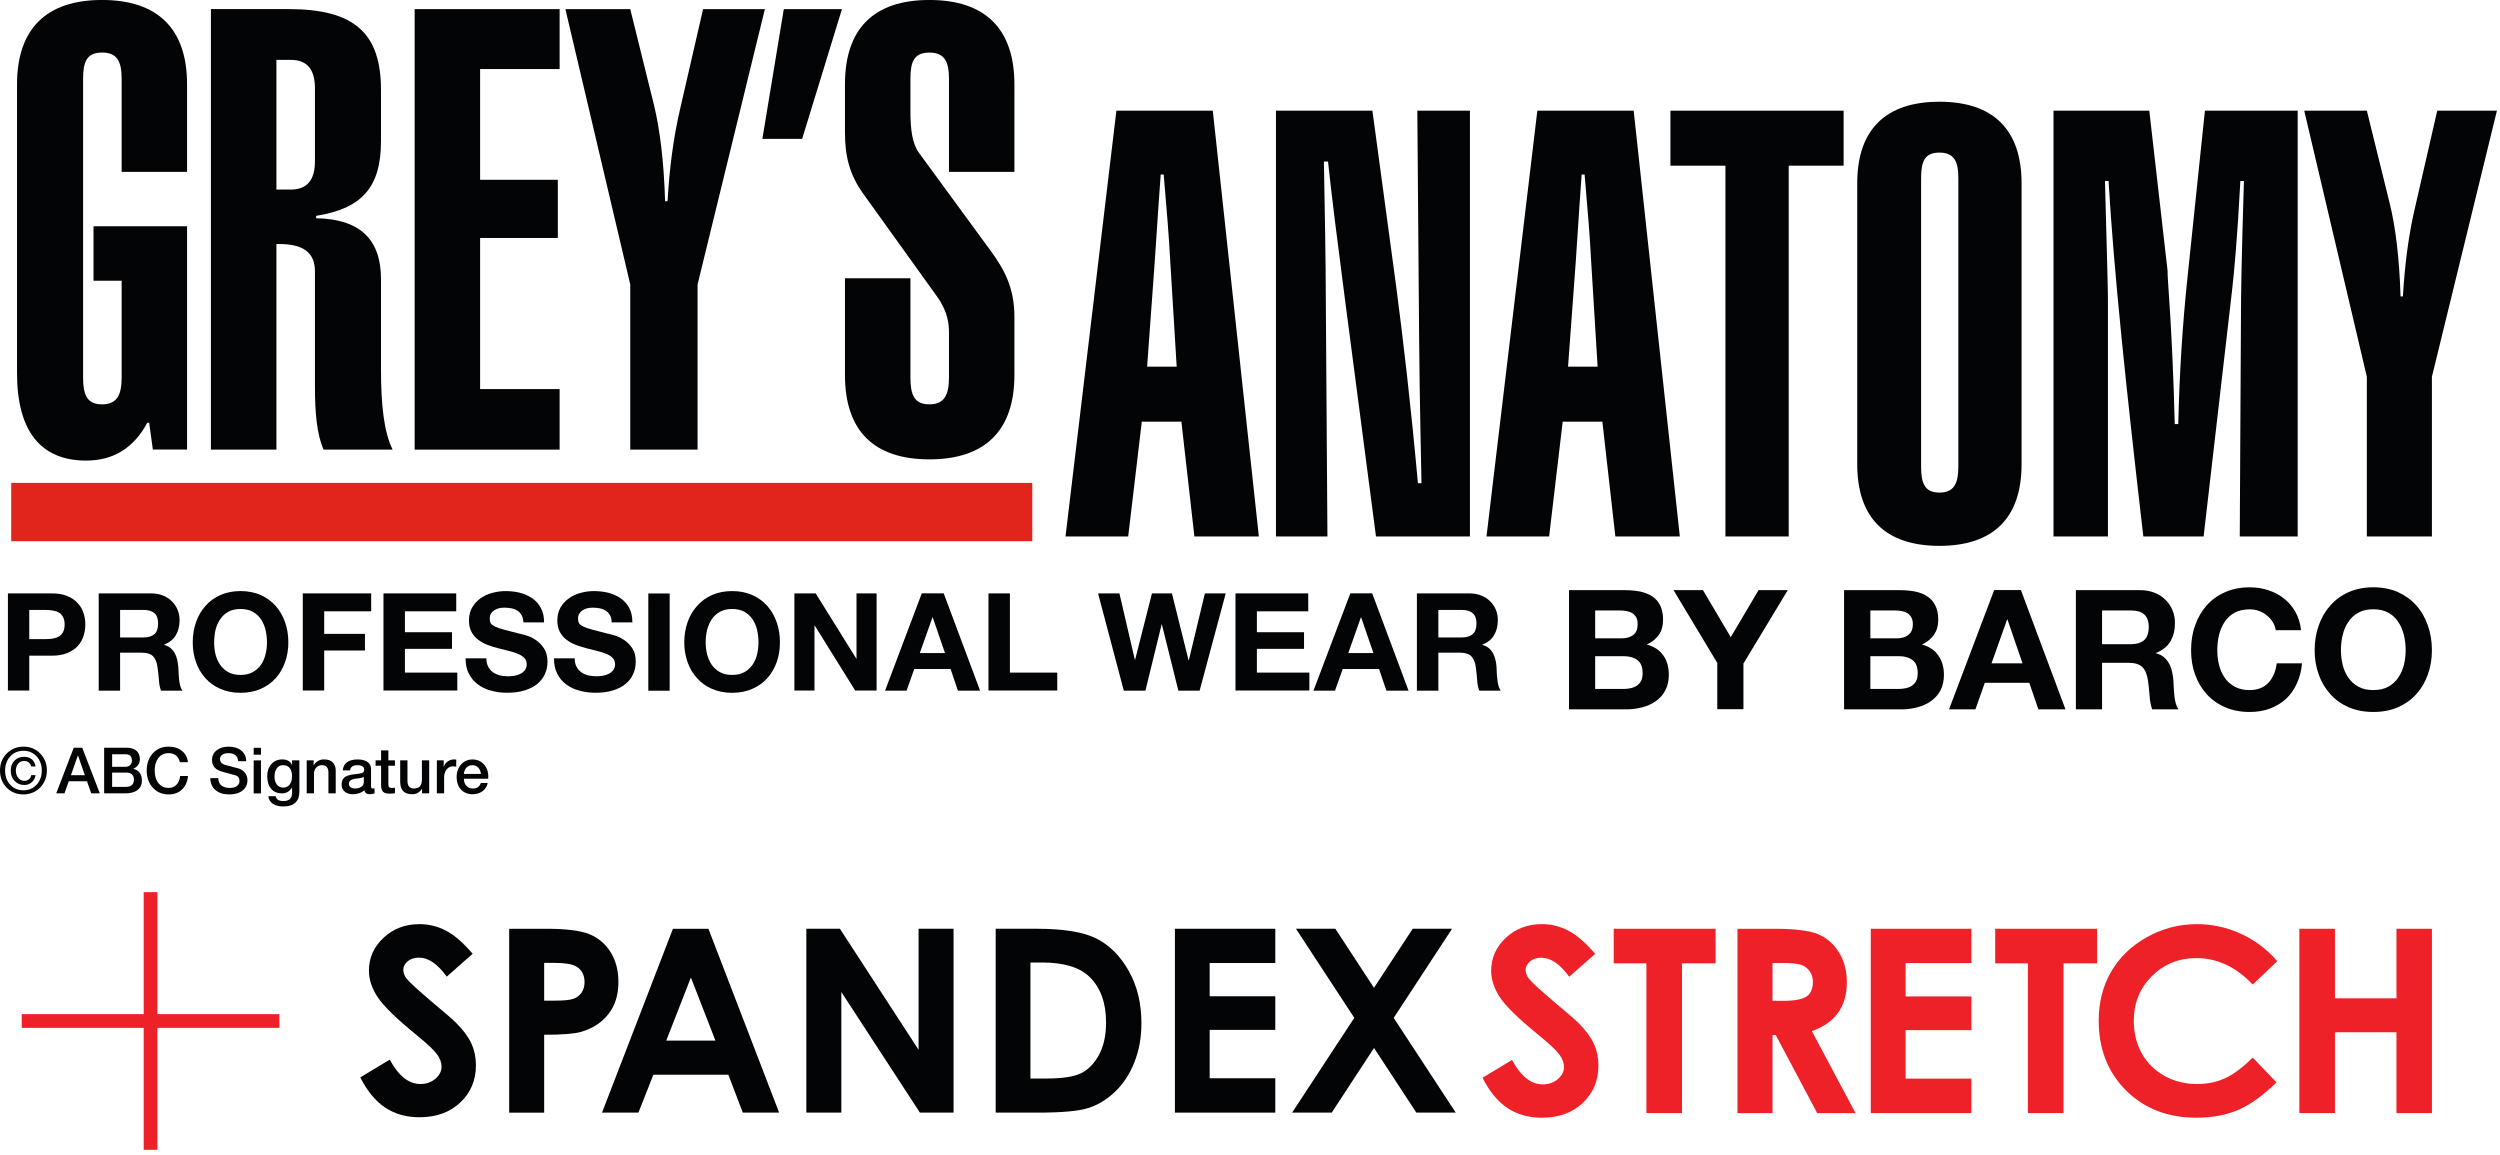
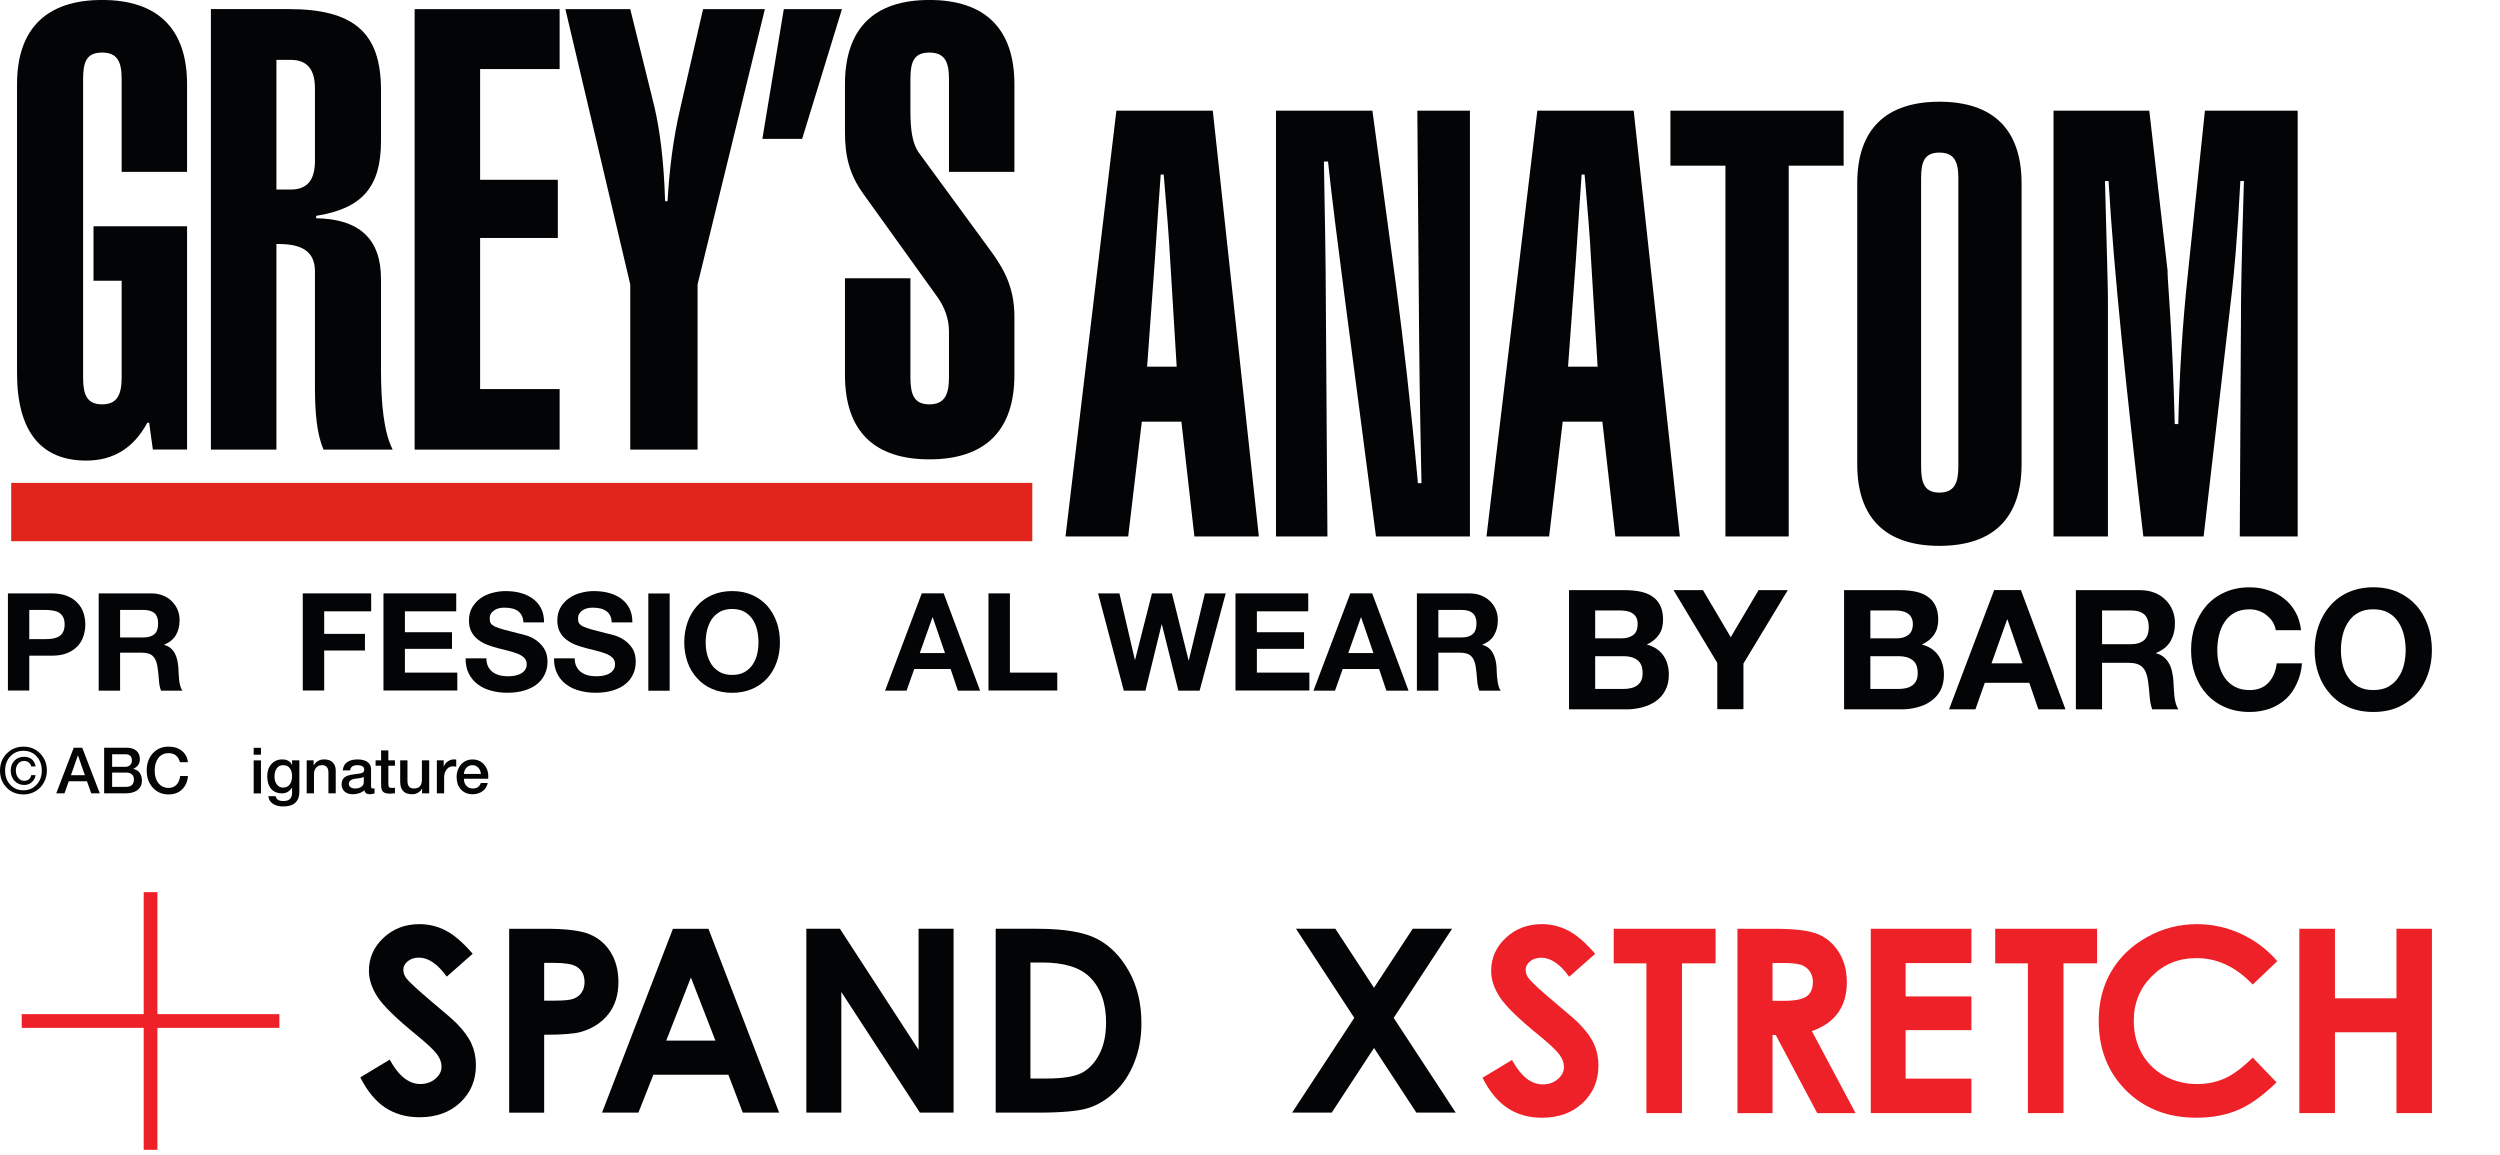
<svg xmlns="http://www.w3.org/2000/svg" style="fill-rule:evenodd;clip-rule:evenodd;stroke-linejoin:round;stroke-miterlimit:2;" xml:space="preserve" version="1.1" viewBox="0 0 394 182" height="100%" width="100%">
  <g transform="matrix(0.75,0,0,0.75,0,0)">
    <g transform="matrix(4.167,0,0,4.167,335.198,228.63)">
      <path style="fill:rgb(237,33,39);fill-rule:nonzero;" d="M0,-6.767L-1.31,-5.611C-1.77,-6.251 -2.239,-6.571 -2.715,-6.571C-2.948,-6.571 -3.138,-6.509 -3.285,-6.385C-3.433,-6.26 -3.507,-6.12 -3.507,-5.965C-3.507,-5.809 -3.454,-5.661 -3.348,-5.522C-3.205,-5.337 -2.773,-4.939 -2.051,-4.328C-1.376,-3.763 -0.967,-3.408 -0.823,-3.26C-0.464,-2.898 -0.21,-2.551 -0.061,-2.221C0.09,-1.89 0.164,-1.529 0.164,-1.137C0.164,-0.375 -0.1,0.255 -0.627,0.752C-1.154,1.249 -1.841,1.498 -2.689,1.498C-3.351,1.498 -3.927,1.336 -4.418,1.011C-4.91,0.687 -5.33,0.177 -5.681,-0.518L-4.194,-1.415C-3.746,-0.594 -3.232,-0.183 -2.649,-0.183C-2.345,-0.183 -2.09,-0.271 -1.884,-0.448C-1.677,-0.625 -1.573,-0.829 -1.573,-1.061C-1.573,-1.272 -1.651,-1.482 -1.808,-1.693C-1.964,-1.904 -2.307,-2.226 -2.839,-2.66C-3.852,-3.485 -4.506,-4.123 -4.802,-4.571C-5.097,-5.02 -5.245,-5.467 -5.245,-5.914C-5.245,-6.558 -4.999,-7.111 -4.507,-7.573C-4.016,-8.034 -3.41,-8.265 -2.689,-8.265C-2.225,-8.265 -1.783,-8.157 -1.363,-7.942C-0.944,-7.727 -0.489,-7.336 0,-6.767" />
    </g>
    <g transform="matrix(4.167,0,0,4.167,339.095,233.898)">
      <path style="fill:rgb(237,33,39);fill-rule:nonzero;" d="M0,-9.295L5.137,-9.295L5.137,-7.551L3.444,-7.551L3.444,0L1.649,0L1.649,-7.551L0,-7.551L0,-9.295Z" />
    </g>
    <g transform="matrix(4.167,0,0,4.167,372.468,218.761)">
      <path style="fill:rgb(237,33,39);fill-rule:nonzero;" d="M0,-2.029L0.554,-2.029C1.117,-2.029 1.504,-2.103 1.717,-2.251C1.929,-2.399 2.035,-2.644 2.035,-2.986C2.035,-3.19 1.982,-3.365 1.877,-3.516C1.772,-3.666 1.631,-3.773 1.455,-3.839C1.278,-3.905 0.955,-3.937 0.485,-3.937L0,-3.937L0,-2.029ZM-1.769,-5.662L0.105,-5.662C1.132,-5.662 1.863,-5.571 2.298,-5.387C2.734,-5.204 3.084,-4.9 3.349,-4.474C3.614,-4.049 3.747,-3.545 3.747,-2.964C3.747,-2.353 3.601,-1.843 3.308,-1.432C3.015,-1.021 2.574,-0.71 1.984,-0.5L4.186,3.633L2.252,3.633L0.162,-0.304L0,-0.304L0,3.633L-1.769,3.633L-1.769,-5.662Z" />
    </g>
    <g transform="matrix(4.167,0,0,4.167,393.114,233.898)">
      <path style="fill:rgb(237,33,39);fill-rule:nonzero;" d="M0,-9.295L5.074,-9.295L5.074,-7.564L1.757,-7.564L1.757,-5.883L5.074,-5.883L5.074,-4.183L1.757,-4.183L1.757,-1.738L5.074,-1.738L5.074,0L0,0L0,-9.295Z" />
    </g>
    <g transform="matrix(4.167,0,0,4.167,419.259,233.898)">
      <path style="fill:rgb(237,33,39);fill-rule:nonzero;" d="M0,-9.295L5.137,-9.295L5.137,-7.551L3.444,-7.551L3.444,0L1.649,0L1.649,-7.551L0,-7.551L0,-9.295Z" />
    </g>
    <g transform="matrix(4.167,0,0,4.167,478.528,227.091)">
      <path style="fill:rgb(237,33,39);fill-rule:nonzero;" d="M0,-6.028L-1.237,-4.848C-2.079,-5.738 -3.026,-6.183 -4.078,-6.183C-4.967,-6.183 -5.714,-5.88 -6.323,-5.272C-6.931,-4.665 -7.235,-3.916 -7.235,-3.027C-7.235,-2.406 -7.1,-1.857 -6.831,-1.375C-6.561,-0.895 -6.181,-0.518 -5.688,-0.243C-5.196,0.031 -4.648,0.168 -4.047,0.168C-3.533,0.168 -3.064,0.072 -2.639,-0.12C-2.214,-0.312 -1.747,-0.661 -1.237,-1.167L-0.038,0.084C-0.725,0.755 -1.373,1.22 -1.984,1.479C-2.595,1.738 -3.292,1.867 -4.076,1.867C-5.52,1.867 -6.703,1.409 -7.624,0.493C-8.544,-0.423 -9.004,-1.598 -9.004,-3.03C-9.004,-3.957 -8.795,-4.78 -8.376,-5.5C-7.956,-6.221 -7.356,-6.8 -6.575,-7.238C-5.793,-7.676 -4.952,-7.895 -4.05,-7.895C-3.284,-7.895 -2.545,-7.733 -1.836,-7.41C-1.126,-7.085 -0.514,-6.625 0,-6.028" />
    </g>
    <g transform="matrix(4.167,0,0,4.167,483.17,233.898)">
      <path style="fill:rgb(237,33,39);fill-rule:nonzero;" d="M0,-9.295L1.795,-9.295L1.795,-5.788L4.897,-5.788L4.897,-9.295L6.685,-9.295L6.685,0L4.897,0L4.897,-4.076L1.795,-4.076L1.795,0L0,0L0,-9.295Z" />
    </g>
    <g transform="matrix(4.167,0,0,4.167,99.325,228.548)">
      <path style="fill:rgb(3,4,5);fill-rule:nonzero;" d="M0,-6.751L-1.307,-5.597C-1.766,-6.236 -2.234,-6.556 -2.709,-6.556C-2.941,-6.556 -3.13,-6.494 -3.278,-6.37C-3.425,-6.246 -3.498,-6.106 -3.498,-5.95C-3.498,-5.795 -3.446,-5.648 -3.341,-5.509C-3.198,-5.324 -2.766,-4.927 -2.047,-4.318C-1.373,-3.755 -0.964,-3.4 -0.822,-3.253C-0.463,-2.891 -0.21,-2.546 -0.06,-2.216C0.089,-1.886 0.164,-1.525 0.164,-1.135C0.164,-0.374 -0.099,0.254 -0.625,0.75C-1.15,1.246 -1.836,1.494 -2.682,1.494C-3.343,1.494 -3.918,1.332 -4.408,1.009C-4.898,0.685 -5.318,0.176 -5.667,-0.517L-4.183,-1.412C-3.737,-0.593 -3.223,-0.183 -2.643,-0.183C-2.34,-0.183 -2.085,-0.271 -1.878,-0.448C-1.673,-0.624 -1.57,-0.828 -1.57,-1.059C-1.57,-1.269 -1.647,-1.479 -1.803,-1.689C-1.959,-1.899 -2.302,-2.221 -2.832,-2.654C-3.843,-3.477 -4.495,-4.113 -4.79,-4.561C-5.085,-5.008 -5.232,-5.455 -5.232,-5.9C-5.232,-6.543 -4.987,-7.095 -4.496,-7.555C-4.007,-8.015 -3.402,-8.245 -2.682,-8.245C-2.22,-8.245 -1.779,-8.138 -1.36,-7.923C-0.941,-7.709 -0.489,-7.318 0,-6.751" />
    </g>
    <g transform="matrix(4.167,0,0,4.167,114.348,218.701)">
      <path style="fill:rgb(3,4,5);fill-rule:nonzero;" d="M0,-2.024L0.561,-2.024C1.002,-2.024 1.309,-2.056 1.481,-2.119C1.654,-2.182 1.789,-2.287 1.888,-2.432C1.987,-2.578 2.036,-2.753 2.036,-2.96C2.036,-3.318 1.897,-3.58 1.62,-3.744C1.418,-3.867 1.044,-3.928 0.498,-3.928L0,-3.928L0,-2.024ZM-1.765,-5.648L0.107,-5.648C1.12,-5.648 1.85,-5.555 2.298,-5.368C2.745,-5.181 3.098,-4.878 3.357,-4.46C3.615,-4.042 3.744,-3.541 3.744,-2.957C3.744,-2.31 3.575,-1.772 3.237,-1.343C2.899,-0.915 2.439,-0.616 1.86,-0.448C1.519,-0.351 0.899,-0.303 0,-0.303L0,3.624L-1.765,3.624L-1.765,-5.648Z" />
    </g>
    <g transform="matrix(4.167,0,0,4.167,145.182,223.559)">
      <path style="fill:rgb(3,4,5);fill-rule:nonzero;" d="M0,-4.356L-1.244,-1.173L1.237,-1.173L0,-4.356ZM-0.906,-6.814L0.884,-6.814L4.45,2.458L2.616,2.458L1.89,0.548L-1.893,0.548L-2.647,2.458L-4.482,2.458L-0.906,-6.814Z" />
    </g>
    <g transform="matrix(4.167,0,0,4.167,169.437,233.8)">
      <path style="fill:rgb(3,4,5);fill-rule:nonzero;" d="M0,-9.272L1.694,-9.272L5.66,-3.17L5.66,-9.272L7.425,-9.272L7.425,0L5.728,0L1.765,-6.082L1.765,0L0,0L0,-9.272Z" />
    </g>
    <g transform="matrix(4.167,0,0,4.167,216.529,226.708)">
      <path style="fill:rgb(3,4,5);fill-rule:nonzero;" d="M0,-5.868L0,-0.018L0.819,-0.018C1.626,-0.018 2.211,-0.111 2.575,-0.296C2.938,-0.481 3.236,-0.793 3.467,-1.23C3.698,-1.668 3.814,-2.206 3.814,-2.846C3.814,-3.83 3.538,-4.594 2.988,-5.136C2.492,-5.624 1.696,-5.868 0.599,-5.868L0,-5.868ZM-1.752,-7.57L0.338,-7.57C1.686,-7.57 2.687,-7.403 3.343,-7.069C3.997,-6.735 4.537,-6.192 4.961,-5.439C5.385,-4.687 5.597,-3.809 5.597,-2.805C5.597,-2.09 5.479,-1.434 5.241,-0.835C5.004,-0.236 4.677,0.261 4.259,0.656C3.841,1.051 3.389,1.324 2.902,1.475C2.415,1.627 1.571,1.702 0.37,1.702L-1.752,1.702L-1.752,-7.57Z" />
    </g>
    <g transform="matrix(4.167,0,0,4.167,246.89,233.8)">
-       <path style="fill:rgb(3,4,5);fill-rule:nonzero;" d="M0,-9.272L5.062,-9.272L5.062,-7.545L1.752,-7.545L1.752,-5.868L5.062,-5.868L5.062,-4.173L1.752,-4.173L1.752,-1.733L5.062,-1.733L5.062,0L0,0L0,-9.272Z" />
-     </g>
+       </g>
    <g transform="matrix(4.167,0,0,4.167,272.327,233.8)">
      <path style="fill:rgb(3,4,5);fill-rule:nonzero;" d="M0,-9.272L1.986,-9.272L3.934,-6.295L5.887,-9.272L7.871,-9.272L4.928,-4.777L8.056,0L6.07,0L3.936,-3.26L1.803,0L-0.195,0L2.941,-4.78L0,-9.272Z" />
    </g>
    <g transform="matrix(-4.167,0,0,4.167,180.623,68.763)">
      <rect style="fill:rgb(237,33,39);" height="12.993" width="0.692" y="28.488" x="35.408" />
    </g>
    <g transform="matrix(-4.167,0,0,4.167,180.623,68.767)">
      <rect style="fill:rgb(237,33,39);" height="0.692" width="12.992" y="34.638" x="29.258" />
    </g>
    <g transform="matrix(4.167,0,0,4.167,5.075,164.804)">
      <path style="fill:rgb(3,4,5);fill-rule:nonzero;" d="M0,-1.386C0.159,-1.386 0.29,-1.342 0.392,-1.254C0.494,-1.166 0.554,-1.048 0.574,-0.899L0.355,-0.899C0.335,-0.985 0.294,-1.053 0.23,-1.102C0.167,-1.152 0.09,-1.176 0,-1.176C-0.127,-1.176 -0.228,-1.13 -0.304,-1.038C-0.381,-0.946 -0.419,-0.831 -0.419,-0.693C-0.419,-0.549 -0.379,-0.427 -0.3,-0.326C-0.22,-0.225 -0.118,-0.174 0.007,-0.174C0.097,-0.174 0.174,-0.2 0.238,-0.25C0.303,-0.301 0.342,-0.371 0.355,-0.461L0.577,-0.461C0.553,-0.315 0.489,-0.196 0.384,-0.103C0.278,-0.011 0.153,0.035 0.007,0.035C-0.191,0.035 -0.354,-0.033 -0.483,-0.169C-0.612,-0.306 -0.677,-0.481 -0.677,-0.693C-0.677,-0.897 -0.614,-1.064 -0.488,-1.193C-0.363,-1.322 -0.2,-1.386 0,-1.386M-0.96,-0.693C-0.96,-0.403 -0.874,-0.165 -0.702,0.022C-0.531,0.209 -0.307,0.303 -0.032,0.303C0.232,0.303 0.452,0.209 0.627,0.021C0.802,-0.167 0.889,-0.405 0.889,-0.693C0.889,-0.979 0.803,-1.216 0.63,-1.405C0.457,-1.594 0.235,-1.689 -0.035,-1.689C-0.306,-1.689 -0.528,-1.594 -0.701,-1.405C-0.874,-1.216 -0.96,-0.979 -0.96,-0.693M-0.032,-1.898C0.305,-1.898 0.586,-1.782 0.811,-1.55C1.035,-1.318 1.147,-1.033 1.147,-0.693C1.147,-0.474 1.096,-0.272 0.994,-0.086C0.892,0.1 0.75,0.246 0.569,0.352C0.387,0.459 0.187,0.512 -0.032,0.512C-0.376,0.512 -0.659,0.398 -0.883,0.169C-1.106,-0.06 -1.218,-0.347 -1.218,-0.693C-1.218,-1.037 -1.104,-1.324 -0.876,-1.554C-0.649,-1.783 -0.367,-1.898 -0.032,-1.898" />
    </g>
    <g transform="matrix(4.167,0,0,4.167,16.354,165.062)">
      <path style="fill:rgb(3,4,5);fill-rule:nonzero;" d="M0,-1.509L-0.348,-0.52L0.355,-0.52L0.01,-1.509L0,-1.509ZM0.222,-1.905L1.109,0.396L0.677,0.396L0.461,-0.214L-0.457,-0.214L-0.673,0.396L-1.089,0.396L-0.206,-1.905L0.222,-1.905Z" />
    </g>
    <g transform="matrix(4.167,0,0,4.167,26.572,158.494)">
      <path style="fill:rgb(3,4,5);fill-rule:nonzero;" d="M0,1.643C0.116,1.643 0.208,1.611 0.276,1.548C0.343,1.485 0.377,1.395 0.377,1.279C0.377,1.161 0.342,1.072 0.272,1.013C0.203,0.954 0.112,0.924 0,0.924L-0.722,0.924L-0.722,1.643L0,1.643ZM-0.058,0.634C0.034,0.634 0.113,0.607 0.177,0.552C0.242,0.497 0.274,0.417 0.274,0.312C0.274,0.104 0.165,0 -0.052,0L-0.722,0L-0.722,0.634L-0.058,0.634ZM0.006,-0.329C0.219,-0.329 0.384,-0.279 0.501,-0.178C0.618,-0.077 0.677,0.063 0.677,0.241C0.677,0.469 0.567,0.632 0.348,0.731L0.348,0.738C0.488,0.768 0.595,0.835 0.669,0.939C0.743,1.043 0.78,1.174 0.78,1.33C0.78,1.53 0.707,1.687 0.562,1.801C0.417,1.915 0.213,1.972 -0.052,1.972L-1.125,1.972L-1.125,-0.329L0.006,-0.329Z" />
    </g>
    <g transform="matrix(4.167,0,0,4.167,35.42,166.936)">
      <path style="fill:rgb(3,4,5);fill-rule:nonzero;" d="M0,-2.41C0.273,-2.41 0.498,-2.338 0.675,-2.194C0.852,-2.05 0.953,-1.86 0.976,-1.624L0.574,-1.624C0.494,-1.929 0.303,-2.081 0,-2.081C-0.217,-2.081 -0.388,-2.001 -0.512,-1.84C-0.637,-1.679 -0.699,-1.467 -0.699,-1.205C-0.699,-0.936 -0.635,-0.723 -0.506,-0.565C-0.377,-0.407 -0.208,-0.328 0,-0.328C0.165,-0.328 0.299,-0.382 0.401,-0.489C0.503,-0.597 0.565,-0.744 0.586,-0.931L0.98,-0.931C0.958,-0.654 0.86,-0.429 0.686,-0.257C0.512,-0.085 0.284,0 0,0C-0.32,0 -0.584,-0.112 -0.791,-0.336C-0.998,-0.561 -1.102,-0.85 -1.102,-1.205C-1.102,-1.557 -1,-1.846 -0.796,-2.072C-0.592,-2.297 -0.327,-2.41 0,-2.41" />
    </g>
    <g transform="matrix(4.167,0,0,4.167,48.055,166.936)">
-       <path style="fill:rgb(3,4,5);fill-rule:nonzero;" d="M0,-2.41C0.262,-2.41 0.475,-2.343 0.638,-2.209C0.801,-2.074 0.883,-1.897 0.883,-1.675L0.48,-1.675L0.48,-1.679C0.454,-1.947 0.289,-2.081 -0.016,-2.081C-0.139,-2.081 -0.24,-2.056 -0.319,-2.004C-0.399,-1.952 -0.438,-1.878 -0.438,-1.782C-0.438,-1.631 -0.341,-1.53 -0.145,-1.479L0.47,-1.318C0.61,-1.281 0.724,-1.209 0.814,-1.1C0.903,-0.992 0.947,-0.865 0.947,-0.721C0.947,-0.504 0.865,-0.33 0.701,-0.198C0.537,-0.066 0.314,0 0.032,0C-0.258,0 -0.489,-0.072 -0.662,-0.216C-0.835,-0.359 -0.924,-0.561 -0.928,-0.821L-0.525,-0.821C-0.523,-0.656 -0.469,-0.532 -0.364,-0.451C-0.259,-0.369 -0.118,-0.328 0.058,-0.328C0.213,-0.328 0.332,-0.361 0.417,-0.425C0.502,-0.489 0.545,-0.573 0.545,-0.676C0.545,-0.825 0.481,-0.919 0.354,-0.96C0.269,-0.988 0.049,-1.048 -0.303,-1.14C-0.662,-1.228 -0.841,-1.426 -0.841,-1.733C-0.841,-1.939 -0.763,-2.104 -0.606,-2.226C-0.449,-2.349 -0.247,-2.41 0,-2.41" />
-     </g>
+       </g>
    <g transform="matrix(4.167,0,0,4.167,-117.327,-36.47)">
      <path style="fill:rgb(3,4,5);fill-rule:nonzero;" d="M41.316,48.763L40.949,48.763L40.949,47.097L41.316,47.097L41.316,48.763ZM41.316,46.81L40.949,46.81L40.949,46.462L41.316,46.462L41.316,46.81Z" />
    </g>
    <g transform="matrix(4.167,0,0,4.167,57.682,165.839)">
      <path style="fill:rgb(3,4,5);fill-rule:nonzero;" d="M0,-0.632C0,-0.471 0.04,-0.339 0.119,-0.236C0.199,-0.133 0.305,-0.081 0.438,-0.081C0.578,-0.081 0.687,-0.134 0.767,-0.239C0.846,-0.344 0.886,-0.485 0.886,-0.661C0.886,-0.829 0.847,-0.962 0.769,-1.062C0.69,-1.162 0.58,-1.212 0.438,-1.212C0.299,-1.212 0.191,-1.159 0.114,-1.053C0.038,-0.946 0,-0.806 0,-0.632M0.387,-1.502C0.629,-1.502 0.794,-1.411 0.88,-1.228L0.886,-1.228L0.886,-1.457L1.254,-1.457L1.254,0.138C1.254,0.372 1.186,0.553 1.052,0.679C0.918,0.806 0.713,0.87 0.438,0.87C0.219,0.87 0.043,0.823 -0.09,0.729C-0.224,0.636 -0.297,0.51 -0.309,0.351L0.058,0.351C0.075,0.432 0.114,0.494 0.174,0.534C0.234,0.575 0.329,0.596 0.458,0.596C0.743,0.596 0.886,0.457 0.886,0.18L0.886,-0.084L0.88,-0.084C0.764,0.111 0.597,0.209 0.38,0.209C0.144,0.209 -0.04,0.132 -0.171,-0.021C-0.302,-0.175 -0.367,-0.389 -0.367,-0.664C-0.367,-0.907 -0.298,-1.107 -0.158,-1.265C-0.018,-1.423 0.163,-1.502 0.387,-1.502" />
    </g>
    <g transform="matrix(4.167,0,0,4.167,68.101,166.709)">
      <path style="fill:rgb(3,4,5);fill-rule:nonzero;" d="M0,-1.711C0.193,-1.711 0.339,-1.661 0.438,-1.56C0.537,-1.459 0.587,-1.324 0.587,-1.157L0.587,0L0.219,0L0.219,-1.041C0.219,-1.294 0.111,-1.421 -0.106,-1.421C-0.227,-1.421 -0.324,-1.379 -0.398,-1.295C-0.472,-1.212 -0.509,-1.111 -0.509,-0.992L-0.509,0L-0.877,0L-0.877,-1.666L-0.528,-1.666L-0.528,-1.421L-0.522,-1.415C-0.4,-1.612 -0.226,-1.711 0,-1.711" />
    </g>
    <g transform="matrix(4.167,0,0,4.167,73.311,161.744)">
      <path style="fill:rgb(3,4,5);fill-rule:nonzero;" d="M0,0.718C0,0.789 0.029,0.845 0.087,0.886C0.145,0.926 0.221,0.947 0.316,0.947C0.443,0.947 0.547,0.918 0.628,0.86C0.71,0.802 0.751,0.729 0.751,0.641L0.751,0.357C0.693,0.396 0.61,0.421 0.503,0.431L0.345,0.451C0.115,0.476 0,0.566 0,0.718M0.451,-0.519C0.657,-0.517 0.82,-0.474 0.938,-0.389C1.056,-0.304 1.116,-0.19 1.118,-0.046L1.118,0.831C1.118,0.874 1.125,0.904 1.138,0.921C1.15,0.938 1.177,0.947 1.218,0.947C1.252,0.947 1.278,0.945 1.295,0.94L1.295,1.195C1.192,1.223 1.115,1.237 1.063,1.237C0.9,1.237 0.806,1.169 0.78,1.034C0.717,1.096 0.633,1.146 0.527,1.182C0.421,1.219 0.313,1.237 0.203,1.237C0.029,1.237 -0.11,1.192 -0.213,1.102C-0.316,1.011 -0.367,0.894 -0.367,0.75C-0.367,0.598 -0.323,0.48 -0.235,0.397C-0.147,0.315 0.018,0.259 0.261,0.231L0.412,0.212C0.526,0.199 0.605,0.185 0.649,0.17C0.693,0.155 0.725,0.133 0.744,0.104C0.764,0.075 0.773,0.039 0.773,-0.004C0.773,-0.152 0.658,-0.227 0.429,-0.229C0.203,-0.227 0.081,-0.139 0.061,0.035L-0.306,0.035C-0.293,-0.148 -0.222,-0.286 -0.093,-0.379C0.035,-0.473 0.217,-0.519 0.451,-0.519" />
    </g>
    <g transform="matrix(4.167,0,0,4.167,81.608,166.778)">
      <path style="fill:rgb(3,4,5);fill-rule:nonzero;" d="M0,-2.182L0,-1.683L0.332,-1.683L0.332,-1.409L0,-1.409L0,-0.5C0,-0.412 0.012,-0.355 0.037,-0.329C0.062,-0.303 0.111,-0.29 0.184,-0.29C0.27,-0.29 0.319,-0.295 0.332,-0.303L0.332,-0.02C0.222,-0.007 0.143,0 0.093,0C-0.083,0 -0.204,-0.033 -0.269,-0.097C-0.335,-0.162 -0.367,-0.279 -0.367,-0.448L-0.367,-1.409L-0.644,-1.409L-0.644,-1.683L-0.367,-1.683L-0.367,-2.182L0,-2.182Z" />
    </g>
    <g transform="matrix(4.167,0,0,4.167,85.623,166.897)">
      <path style="fill:rgb(3,4,5);fill-rule:nonzero;" d="M0,-1.711L0,-0.677C0,-0.419 0.106,-0.29 0.319,-0.29C0.592,-0.29 0.728,-0.437 0.728,-0.731L0.728,-1.711L1.096,-1.711L1.096,-0.045L0.735,-0.045L0.735,-0.277L0.728,-0.277C0.679,-0.191 0.611,-0.123 0.525,-0.074C0.439,-0.025 0.348,0 0.251,0C0.037,0 -0.12,-0.053 -0.219,-0.159C-0.318,-0.266 -0.367,-0.425 -0.367,-0.638L-0.367,-1.711L0,-1.711Z" />
    </g>
    <g transform="matrix(4.167,0,0,4.167,95.29,166.709)">
      <path style="fill:rgb(3,4,5);fill-rule:nonzero;" d="M0,-1.711C0.075,-1.711 0.121,-1.708 0.139,-1.701L0.139,-1.347C0.078,-1.358 0.026,-1.363 -0.019,-1.363C-0.159,-1.361 -0.269,-1.307 -0.35,-1.2C-0.43,-1.094 -0.471,-0.962 -0.471,-0.806L-0.471,0L-0.838,0L-0.838,-1.666L-0.493,-1.666L-0.493,-1.344L-0.487,-1.344C-0.459,-1.449 -0.395,-1.536 -0.295,-1.605C-0.195,-1.673 -0.097,-1.709 0,-1.711" />
    </g>
    <g transform="matrix(4.167,0,0,4.167,101.051,163.853)">
      <path style="fill:rgb(3,4,5);fill-rule:nonzero;" d="M0,-0.294C-0.011,-0.423 -0.055,-0.528 -0.132,-0.61C-0.21,-0.691 -0.306,-0.733 -0.422,-0.736C-0.545,-0.736 -0.645,-0.695 -0.724,-0.615C-0.802,-0.534 -0.846,-0.427 -0.857,-0.294L0,-0.294ZM-0.419,-1.025C-0.26,-1.023 -0.123,-0.985 -0.006,-0.911C0.11,-0.837 0.201,-0.737 0.269,-0.611C0.337,-0.486 0.372,-0.341 0.374,-0.178C0.374,-0.146 0.372,-0.104 0.367,-0.052L-0.857,-0.052C-0.857,0.094 -0.816,0.212 -0.733,0.304C-0.651,0.395 -0.543,0.441 -0.409,0.441C-0.3,0.441 -0.212,0.417 -0.147,0.368C-0.081,0.32 -0.033,0.252 -0.003,0.164L0.345,0.164C0.308,0.338 0.221,0.475 0.084,0.576C-0.054,0.677 -0.218,0.729 -0.409,0.731C-0.656,0.731 -0.853,0.652 -1.001,0.496C-1.148,0.339 -1.222,0.126 -1.225,-0.143C-1.225,-0.319 -1.186,-0.476 -1.11,-0.613C-1.034,-0.751 -0.937,-0.853 -0.82,-0.921C-0.703,-0.988 -0.569,-1.023 -0.419,-1.025" />
    </g>
    <g transform="matrix(4.167,0,0,4.167,10.877,145.11)">
      <path style="fill:rgb(3,4,5);fill-rule:nonzero;" d="M0,-4.9C0.305,-4.9 0.568,-4.857 0.781,-4.766C0.998,-4.681 1.172,-4.559 1.304,-4.409C1.445,-4.267 1.54,-4.1 1.6,-3.914C1.663,-3.727 1.692,-3.533 1.692,-3.332C1.692,-3.132 1.663,-2.942 1.6,-2.75C1.54,-2.56 1.445,-2.393 1.307,-2.243C1.172,-2.101 0.998,-1.982 0.781,-1.891C0.568,-1.802 0.305,-1.759 0,-1.759L-1.134,-1.759L-1.134,0L-2.211,0L-2.211,-4.9L0,-4.9ZM-0.294,-2.595C-0.171,-2.595 -0.052,-2.604 0.06,-2.622C0.172,-2.641 0.277,-2.678 0.361,-2.726C0.45,-2.779 0.517,-2.855 0.57,-2.953C0.621,-3.051 0.649,-3.173 0.649,-3.332C0.649,-3.484 0.621,-3.612 0.57,-3.71C0.517,-3.802 0.45,-3.881 0.361,-3.932C0.277,-3.984 0.172,-4.018 0.06,-4.035C-0.052,-4.053 -0.171,-4.066 -0.294,-4.066L-1.134,-4.066L-1.134,-2.595L-0.294,-2.595Z" />
    </g>
    <g transform="matrix(4.167,0,0,4.167,31.762,145.127)">
      <path style="fill:rgb(3,4,5);fill-rule:nonzero;" d="M0,-4.904C0.218,-4.904 0.416,-4.87 0.593,-4.798C0.77,-4.732 0.92,-4.632 1.042,-4.506C1.168,-4.384 1.263,-4.242 1.334,-4.078C1.4,-3.915 1.434,-3.742 1.434,-3.553C1.434,-3.261 1.372,-3.016 1.249,-2.803C1.13,-2.594 0.929,-2.431 0.659,-2.321L0.659,-2.306C0.789,-2.275 0.896,-2.213 0.987,-2.14C1.073,-2.066 1.144,-1.977 1.199,-1.871C1.253,-1.768 1.291,-1.656 1.319,-1.534C1.345,-1.412 1.359,-1.283 1.372,-1.162C1.372,-1.085 1.38,-0.993 1.385,-0.887C1.389,-0.779 1.396,-0.675 1.408,-0.568C1.42,-0.457 1.438,-0.354 1.463,-0.252C1.488,-0.155 1.526,-0.071 1.577,0L0.498,0C0.436,-0.159 0.4,-0.346 0.39,-0.56C0.376,-0.77 0.351,-0.98 0.322,-1.177C0.288,-1.43 0.211,-1.622 0.09,-1.739C-0.026,-1.857 -0.223,-1.915 -0.489,-1.915L-1.566,-1.915L-1.566,0L-2.645,0L-2.645,-4.904L0,-4.904ZM-0.387,-2.682C-0.143,-2.682 0.044,-2.74 0.171,-2.854C0.289,-2.958 0.351,-3.141 0.351,-3.387C0.351,-3.628 0.289,-3.798 0.171,-3.906C0.044,-4.015 -0.143,-4.07 -0.387,-4.07L-1.566,-4.07L-1.566,-2.682L-0.387,-2.682Z" />
    </g>
    <g transform="matrix(4.167,0,0,4.167,41.187,139.042)">
-       <path style="fill:rgb(3,4,5);fill-rule:nonzero;" d="M0,-1.991C0.108,-2.304 0.269,-2.579 0.474,-2.81C0.679,-3.045 0.932,-3.229 1.231,-3.361C1.533,-3.494 1.87,-3.561 2.244,-3.561C2.626,-3.561 2.966,-3.494 3.261,-3.361C3.559,-3.229 3.811,-3.045 4.019,-2.81C4.224,-2.579 4.381,-2.304 4.491,-1.991C4.6,-1.681 4.657,-1.336 4.657,-0.975C4.657,-0.615 4.6,-0.28 4.491,0.026C4.381,0.334 4.224,0.605 4.019,0.83C3.811,1.063 3.559,1.243 3.261,1.372C2.966,1.502 2.626,1.57 2.244,1.57C1.87,1.57 1.533,1.502 1.231,1.372C0.932,1.243 0.679,1.063 0.474,0.83C0.269,0.605 0.108,0.334 0,0.026C-0.11,-0.28 -0.165,-0.615 -0.165,-0.975C-0.165,-1.336 -0.11,-1.681 0,-1.991M0.982,-0.374C1.032,-0.176 1.109,-0.001 1.216,0.153C1.322,0.307 1.46,0.43 1.625,0.528C1.796,0.619 2.003,0.668 2.244,0.668C2.487,0.668 2.693,0.619 2.862,0.528C3.031,0.43 3.171,0.307 3.279,0.153C3.381,-0.001 3.46,-0.176 3.507,-0.374C3.555,-0.566 3.578,-0.766 3.578,-0.977C3.578,-1.187 3.555,-1.395 3.507,-1.597C3.46,-1.796 3.381,-1.979 3.279,-2.135C3.171,-2.295 3.031,-2.422 2.862,-2.517C2.693,-2.609 2.487,-2.658 2.244,-2.658C2.003,-2.658 1.796,-2.609 1.625,-2.517C1.46,-2.422 1.322,-2.295 1.216,-2.135C1.109,-1.979 1.032,-1.796 0.982,-1.597C0.937,-1.395 0.916,-1.187 0.916,-0.977C0.916,-0.766 0.937,-0.566 0.982,-0.374" />
-     </g>
+       </g>
    <g transform="matrix(4.167,0,0,4.167,77.996,145.098)">
      <path style="fill:rgb(3,4,5);fill-rule:nonzero;" d="M0,-4.897L0,-3.993L-2.369,-3.993L-2.369,-2.856L-0.314,-2.856L-0.314,-2.017L-2.369,-2.017L-2.369,0L-3.449,0L-3.449,-4.897L0,-4.897Z" />
    </g>
    <g transform="matrix(4.167,0,0,4.167,95.87,145.098)">
      <path style="fill:rgb(3,4,5);fill-rule:nonzero;" d="M0,-4.897L0,-3.993L-2.588,-3.993L-2.588,-2.939L-0.214,-2.939L-0.214,-2.101L-2.588,-2.101L-2.588,-0.903L0.054,-0.903L0.054,0L-3.669,0L-3.669,-4.897L0,-4.897Z" />
    </g>
    <g transform="matrix(4.167,0,0,4.167,102.58,129.7)">
      <path style="fill:rgb(3,4,5);fill-rule:nonzero;" d="M0,2.491C0.058,2.604 0.136,2.696 0.235,2.77C0.333,2.84 0.449,2.894 0.578,2.932C0.712,2.959 0.853,2.978 0.99,2.978C1.088,2.978 1.191,2.97 1.302,2.955C1.408,2.937 1.511,2.91 1.611,2.861C1.707,2.818 1.785,2.753 1.85,2.671C1.911,2.593 1.944,2.491 1.944,2.371C1.944,2.233 1.9,2.129 1.817,2.047C1.733,1.963 1.62,1.894 1.486,1.839C1.349,1.787 1.191,1.737 1.022,1.694C0.845,1.651 0.668,1.607 0.492,1.561C0.309,1.514 0.131,1.456 -0.04,1.392C-0.218,1.323 -0.37,1.237 -0.507,1.131C-0.645,1.029 -0.757,0.896 -0.841,0.739C-0.928,0.579 -0.968,0.39 -0.968,0.163C-0.968,-0.086 -0.916,-0.304 -0.807,-0.492C-0.699,-0.677 -0.557,-0.831 -0.389,-0.954C-0.211,-1.076 -0.015,-1.172 0.203,-1.226C0.425,-1.285 0.643,-1.318 0.861,-1.318C1.115,-1.318 1.365,-1.294 1.597,-1.235C1.833,-1.175 2.043,-1.08 2.224,-0.954C2.408,-0.828 2.555,-0.66 2.658,-0.467C2.767,-0.266 2.82,-0.024 2.82,0.261L1.781,0.261C1.769,0.112 1.738,-0.006 1.685,-0.104C1.631,-0.199 1.561,-0.275 1.478,-0.33C1.39,-0.386 1.294,-0.426 1.181,-0.447C1.07,-0.469 0.946,-0.482 0.813,-0.482C0.727,-0.482 0.639,-0.474 0.556,-0.456C0.471,-0.437 0.39,-0.404 0.319,-0.357C0.249,-0.313 0.187,-0.257 0.146,-0.187C0.094,-0.118 0.079,-0.032 0.079,0.074C0.079,0.171 0.094,0.247 0.131,0.308C0.167,0.367 0.242,0.421 0.344,0.472C0.455,0.521 0.603,0.575 0.789,0.625C0.986,0.673 1.232,0.739 1.536,0.818C1.626,0.836 1.754,0.868 1.916,0.917C2.076,0.962 2.243,1.037 2.397,1.146C2.559,1.251 2.695,1.392 2.813,1.567C2.931,1.746 2.992,1.971 2.992,2.244C2.992,2.47 2.948,2.678 2.86,2.865C2.772,3.062 2.642,3.225 2.473,3.367C2.298,3.509 2.086,3.614 1.833,3.692C1.579,3.772 1.287,3.809 0.95,3.809C0.681,3.809 0.421,3.776 0.167,3.708C-0.09,3.644 -0.315,3.539 -0.507,3.398C-0.702,3.259 -0.856,3.072 -0.973,2.852C-1.084,2.638 -1.14,2.372 -1.138,2.074L-0.09,2.074C-0.09,2.239 -0.06,2.374 0,2.491" />
    </g>
    <g transform="matrix(4.167,0,0,4.167,121.139,129.7)">
      <path style="fill:rgb(3,4,5);fill-rule:nonzero;" d="M0,2.491C0.057,2.604 0.136,2.696 0.236,2.77C0.331,2.84 0.448,2.894 0.583,2.932C0.715,2.959 0.853,2.978 0.993,2.978C1.091,2.978 1.19,2.97 1.299,2.955C1.408,2.937 1.515,2.91 1.608,2.861C1.707,2.818 1.783,2.753 1.851,2.671C1.913,2.593 1.945,2.491 1.945,2.371C1.945,2.233 1.901,2.129 1.82,2.047C1.737,1.963 1.621,1.894 1.486,1.839C1.349,1.787 1.192,1.737 1.02,1.694C0.849,1.651 0.671,1.607 0.492,1.561C0.308,1.514 0.133,1.456 -0.042,1.392C-0.219,1.323 -0.371,1.237 -0.508,1.131C-0.647,1.029 -0.755,0.896 -0.841,0.739C-0.923,0.579 -0.967,0.39 -0.967,0.163C-0.967,-0.086 -0.91,-0.304 -0.806,-0.492C-0.698,-0.677 -0.557,-0.831 -0.382,-0.954C-0.212,-1.076 -0.013,-1.172 0.205,-1.226C0.425,-1.285 0.639,-1.318 0.861,-1.318C1.118,-1.318 1.366,-1.294 1.6,-1.235C1.835,-1.175 2.049,-1.08 2.228,-0.954C2.409,-0.828 2.556,-0.66 2.661,-0.467C2.767,-0.266 2.819,-0.024 2.819,0.261L1.777,0.261C1.77,0.112 1.742,-0.006 1.688,-0.104C1.632,-0.199 1.563,-0.275 1.477,-0.33C1.389,-0.386 1.29,-0.426 1.182,-0.447C1.073,-0.469 0.947,-0.482 0.814,-0.482C0.729,-0.482 0.639,-0.474 0.56,-0.456C0.47,-0.437 0.392,-0.404 0.321,-0.357C0.247,-0.313 0.19,-0.257 0.145,-0.187C0.101,-0.118 0.078,-0.032 0.078,0.074C0.078,0.171 0.094,0.247 0.133,0.308C0.168,0.367 0.243,0.421 0.348,0.472C0.455,0.521 0.608,0.575 0.793,0.625C0.983,0.673 1.23,0.739 1.537,0.818C1.628,0.836 1.759,0.868 1.916,0.917C2.078,0.962 2.239,1.037 2.4,1.146C2.56,1.251 2.697,1.392 2.816,1.567C2.936,1.746 2.988,1.971 2.988,2.244C2.988,2.47 2.945,2.678 2.859,2.865C2.771,3.062 2.649,3.225 2.469,3.367C2.302,3.509 2.09,3.614 1.834,3.692C1.578,3.772 1.287,3.809 0.952,3.809C0.684,3.809 0.425,3.776 0.167,3.708C-0.088,3.644 -0.311,3.539 -0.504,3.398C-0.703,3.259 -0.856,3.072 -0.967,2.852C-1.081,2.638 -1.137,2.372 -1.133,2.074L-0.091,2.074C-0.091,2.239 -0.058,2.374 0,2.491" />
    </g>
    <g transform="matrix(-4.167,0,0,4.167,394.319,-90.483)">
      <rect style="fill:rgb(3,4,5);" height="4.904" width="1.077" y="51.642" x="60.859" />
    </g>
    <g transform="matrix(4.167,0,0,4.167,144.48,139.042)">
      <path style="fill:rgb(3,4,5);fill-rule:nonzero;" d="M0,-1.991C0.108,-2.304 0.27,-2.579 0.479,-2.81C0.68,-3.045 0.936,-3.229 1.232,-3.361C1.534,-3.494 1.872,-3.561 2.249,-3.561C2.628,-3.561 2.964,-3.494 3.262,-3.361C3.559,-3.229 3.814,-3.045 4.023,-2.81C4.225,-2.579 4.383,-2.304 4.494,-1.991C4.605,-1.681 4.658,-1.336 4.658,-0.975C4.658,-0.615 4.605,-0.28 4.494,0.026C4.383,0.334 4.225,0.605 4.023,0.83C3.814,1.063 3.559,1.243 3.262,1.372C2.964,1.502 2.628,1.57 2.249,1.57C1.872,1.57 1.534,1.502 1.232,1.372C0.936,1.243 0.68,1.063 0.479,0.83C0.27,0.605 0.108,0.334 0,0.026C-0.108,-0.28 -0.167,-0.615 -0.167,-0.975C-0.167,-1.336 -0.108,-1.681 0,-1.991M0.984,-0.374C1.038,-0.176 1.114,-0.001 1.216,0.153C1.323,0.307 1.46,0.43 1.632,0.528C1.796,0.619 2.008,0.668 2.249,0.668C2.492,0.668 2.697,0.619 2.866,0.528C3.033,0.43 3.172,0.307 3.279,0.153C3.382,-0.001 3.463,-0.176 3.507,-0.374C3.552,-0.566 3.576,-0.766 3.576,-0.977C3.576,-1.187 3.552,-1.395 3.507,-1.597C3.463,-1.796 3.382,-1.979 3.279,-2.135C3.172,-2.295 3.033,-2.422 2.866,-2.517C2.697,-2.609 2.492,-2.658 2.249,-2.658C2.008,-2.658 1.796,-2.609 1.632,-2.517C1.46,-2.422 1.323,-2.295 1.216,-2.135C1.114,-1.979 1.038,-1.796 0.984,-1.597C0.937,-1.395 0.914,-1.187 0.914,-0.977C0.914,-0.766 0.937,-0.566 0.984,-0.374" />
    </g>
    <g transform="matrix(4.167,0,0,4.167,171.403,145.098)">
-       <path style="fill:rgb(3,4,5);fill-rule:nonzero;" d="M0,-4.897L2.049,-1.607L2.058,-1.607L2.058,-4.897L3.072,-4.897L3.072,0L1.991,0L-0.049,-3.278L-0.06,-3.278L-0.06,0L-1.074,0L-1.074,-4.897L0,-4.897Z" />
-     </g>
+       </g>
    <g transform="matrix(4.167,0,0,4.167,198.303,145.127)">
      <path style="fill:rgb(3,4,5);fill-rule:nonzero;" d="M0,-4.908L1.835,0L0.716,0L0.348,-1.09L-1.486,-1.09L-1.872,0L-2.956,0L-1.105,-4.908L0,-4.908ZM0.065,-1.895L-0.553,-3.697L-0.566,-3.697L-1.205,-1.895L0.065,-1.895Z" />
    </g>
    <g transform="matrix(4.167,0,0,4.167,212.216,145.098)">
      <path style="fill:rgb(3,4,5);fill-rule:nonzero;" d="M0,-4.897L0,-0.903L2.388,-0.903L2.388,0L-1.081,0L-1.081,-4.897L0,-4.897Z" />
    </g>
    <g transform="matrix(4.167,0,0,4.167,247.613,124.693)">
      <path style="fill:rgb(3,4,5);fill-rule:nonzero;" d="M0,4.904L-0.832,1.562L-0.843,1.562L-1.661,4.904L-2.751,4.904L-4.049,0L-2.972,0L-2.196,3.337L-2.179,3.337L-1.332,0L-0.324,0L0.515,3.375L0.527,3.375L1.337,0L2.388,0L1.072,4.904L0,4.904Z" />
    </g>
    <g transform="matrix(4.167,0,0,4.167,274.905,145.098)">
      <path style="fill:rgb(3,4,5);fill-rule:nonzero;" d="M0,-4.897L0,-3.993L-2.59,-3.993L-2.59,-2.939L-0.212,-2.939L-0.212,-2.101L-2.59,-2.101L-2.59,-0.903L0.057,-0.903L0.057,0L-3.669,0L-3.669,-4.897L0,-4.897Z" />
    </g>
    <g transform="matrix(4.167,0,0,4.167,288.344,145.127)">
      <path style="fill:rgb(3,4,5);fill-rule:nonzero;" d="M0,-4.908L1.833,0L0.715,0L0.347,-1.09L-1.488,-1.09L-1.875,0L-2.961,0L-1.102,-4.908L0,-4.908ZM0.062,-1.895L-0.558,-3.697L-0.569,-3.697L-1.206,-1.895L0.062,-1.895Z" />
    </g>
    <g transform="matrix(4.167,0,0,4.167,308.764,145.127)">
      <path style="fill:rgb(3,4,5);fill-rule:nonzero;" d="M0,-4.904C0.22,-4.904 0.414,-4.87 0.594,-4.798C0.769,-4.732 0.922,-4.632 1.046,-4.506C1.172,-4.384 1.269,-4.242 1.337,-4.078C1.404,-3.915 1.435,-3.742 1.435,-3.553C1.435,-3.261 1.372,-3.016 1.249,-2.803C1.132,-2.594 0.933,-2.431 0.657,-2.321L0.657,-2.306C0.79,-2.275 0.9,-2.213 0.988,-2.14C1.074,-2.066 1.143,-1.977 1.198,-1.871C1.253,-1.768 1.292,-1.656 1.32,-1.534C1.349,-1.412 1.364,-1.283 1.372,-1.162C1.374,-1.085 1.382,-0.993 1.382,-0.887C1.39,-0.779 1.396,-0.675 1.412,-0.568C1.42,-0.457 1.437,-0.354 1.467,-0.252C1.492,-0.155 1.527,-0.071 1.578,0L0.5,0C0.439,-0.159 0.402,-0.346 0.39,-0.56C0.372,-0.77 0.355,-0.98 0.325,-1.177C0.293,-1.43 0.212,-1.622 0.092,-1.739C-0.026,-1.857 -0.219,-1.915 -0.492,-1.915L-1.564,-1.915L-1.564,0L-2.646,0L-2.646,-4.904L0,-4.904ZM-0.384,-2.682C-0.135,-2.682 0.045,-2.74 0.169,-2.854C0.293,-2.958 0.359,-3.141 0.359,-3.387C0.359,-3.628 0.293,-3.798 0.169,-3.906C0.045,-4.015 -0.135,-4.07 -0.384,-4.07L-1.564,-4.07L-1.564,-2.682L-0.384,-2.682Z" />
    </g>
    <g transform="matrix(4.167,0,0,4.167,25.562,80.196)">
      <path style="fill:rgb(3,4,5);fill-rule:nonzero;" d="M0,-15.266L0,-10.579L3.299,-10.579L3.299,-14.992C3.299,-17.798 1.817,-19.247 -0.987,-19.247C-3.794,-19.247 -5.276,-17.798 -5.276,-14.992L-5.276,-0.431C-5.276,2.5 -4.075,3.981 -1.79,3.981C-0.403,3.981 0.616,3.335 1.294,2.072L1.387,2.072L1.574,3.425L3.299,3.425L3.299,-7.837L-1.419,-7.837L-1.419,-5.09L0,-5.09L0,-0.216C0,0.647 -0.217,1.145 -0.987,1.145C-1.761,1.145 -1.944,0.647 -1.944,-0.216L-1.944,-15.266C-1.944,-16.132 -1.761,-16.595 -0.987,-16.595C-0.217,-16.595 0,-16.132 0,-15.266" />
    </g>
    <g transform="matrix(4.167,0,0,4.167,44.318,94.472)">
      <path style="fill:rgb(3,4,5);fill-rule:nonzero;" d="M0,-22.213L0,0L3.304,0L3.304,-10.366L3.426,-10.366C4.628,-10.366 5.247,-9.963 5.247,-8.98L5.247,-3.145C5.247,-1.853 5.34,-0.8 5.677,0L9.165,0C8.732,-0.862 8.577,-2.223 8.577,-4.072L8.577,-8.607C8.577,-10.615 7.498,-11.629 5.307,-11.666L5.307,-11.787C7.622,-12.154 8.577,-13.236 8.577,-15.551L8.577,-18.14C8.577,-21.012 7.221,-22.213 3.92,-22.213L0,-22.213ZM5.247,-14.559C5.247,-13.575 4.846,-13.112 4.012,-13.112L3.304,-13.112L3.304,-19.653L4.012,-19.653C4.846,-19.653 5.247,-19.191 5.247,-18.201L5.247,-14.559Z" />
    </g>
    <g transform="matrix(4.167,0,0,4.167,87.131,1.917)">
      <path style="fill:rgb(3,4,5);fill-rule:nonzero;" d="M0,22.213L7.311,22.213L7.311,19.16L3.301,19.16L3.301,11.54L7.22,11.54L7.22,8.606L3.301,8.606L3.301,3.022L7.311,3.022L7.311,0L0,0L0,22.213Z" />
    </g>
    <g transform="matrix(4.167,0,0,4.167,132.437,1.917)">
      <path style="fill:rgb(3,4,5);fill-rule:nonzero;" d="M0,22.213L3.395,22.213L3.395,13.884L6.789,0L3.672,0L2.53,4.968C2.159,6.545 1.974,8.085 1.881,9.687L1.757,9.687C1.697,7.62 1.48,6.017 1.206,4.874L0,0L-3.271,0L0,13.884L0,22.213Z" />
    </g>
    <g transform="matrix(-4.167,0,0,4.167,160.2,29.185)">
      <path style="fill:rgb(3,4,5);fill-rule:nonzero;" d="M-4.013,-6.544L-1.081,-6.544L0,0L-2.006,0L-4.013,-6.544Z" />
    </g>
    <g transform="matrix(4.167,0,0,4.167,177.555,78.796)">
      <path style="fill:rgb(3,4,5);fill-rule:nonzero;" d="M0,-14.656L0,-12.25C0,-11.047 0.217,-10.12 0.927,-9.133L4.691,-3.889C5.027,-3.396 5.245,-2.84 5.245,-2.192L5.245,0.12C5.245,0.984 5.027,1.481 4.257,1.481C3.484,1.481 3.301,0.984 3.301,0.12L3.301,-4.877L0,-4.877L0,-0C0,2.809 1.45,4.255 4.257,4.255C7.065,4.255 8.545,2.809 8.545,-0L8.545,-2.931C8.545,-4.412 8.022,-5.34 7.345,-6.266L3.734,-11.199C3.393,-11.664 3.301,-12.373 3.301,-13.33L3.301,-14.93C3.301,-15.798 3.484,-16.258 4.257,-16.258C5.027,-16.258 5.245,-15.798 5.245,-14.93L5.245,-10.243L8.545,-10.243L8.545,-14.656C8.545,-17.462 7.065,-18.911 4.257,-18.911C1.45,-18.911 0,-17.462 0,-14.656" />
    </g>
    <g transform="matrix(4.167,0,0,4.167,-117.327,-145.145)">
      <rect style="fill:rgb(225,37,28);" height="2.941" width="51.492" y="59.183" x="28.721" />
    </g>
    <g transform="matrix(4.167,0,0,4.167,241.05,58.932)">
      <path style="fill:rgb(3,4,5);fill-rule:nonzero;" d="M0,4.347L0.385,-0.958C0.536,-3.166 0.624,-4.624 0.685,-5.341L0.836,-5.341C0.986,-3.611 1.101,-2.18 1.165,-0.989L1.49,4.347L0,4.347ZM-4.116,12.909L-0.955,12.909L-0.268,7.121L1.728,7.121L2.383,12.909L5.634,12.909L3.311,-8.562L-1.55,-8.562L-4.116,12.909Z" />
    </g>
    <g transform="matrix(4.167,0,0,4.167,268.125,23.259)">
      <path style="fill:rgb(3,4,5);fill-rule:nonzero;" d="M0,21.471L2.595,21.471L2.503,7.961C2.503,7.483 2.473,5.696 2.417,2.564L2.625,2.564C2.805,4.294 3.103,6.619 3.49,9.601L5.043,21.471L9.781,21.471L9.781,0L7.128,0L7.218,11.39C7.218,12.045 7.248,14.492 7.338,18.785L7.158,18.785C6.8,14.846 6.412,11.511 6.053,8.797L4.863,0L0,0L0,21.471Z" />
    </g>
    <g transform="matrix(4.167,0,0,4.167,329.498,58.932)">
      <path style="fill:rgb(3,4,5);fill-rule:nonzero;" d="M0,4.347L0.39,-0.958C0.537,-3.166 0.63,-4.624 0.686,-5.341L0.835,-5.341C0.985,-3.611 1.106,-2.18 1.164,-0.989L1.491,4.347L0,4.347ZM-4.112,12.909L-0.954,12.909L-0.269,7.121L1.731,7.121L2.386,12.909L5.637,12.909L3.31,-8.562L-1.548,-8.562L-4.112,12.909Z" />
    </g>
    <g transform="matrix(4.167,0,0,4.167,375.868,23.259)">
      <path style="fill:rgb(3,4,5);fill-rule:nonzero;" d="M0,21.471L0,2.773L2.769,2.773L2.769,0L-5.965,0L-5.965,2.773L-3.191,2.773L-3.191,21.471L0,21.471Z" />
    </g>
    <g transform="matrix(4.167,0,0,4.167,390.265,97.555)">
      <path style="fill:rgb(3,4,5);fill-rule:nonzero;" d="M0,-14.166L0,0C0,2.712 1.429,4.115 4.146,4.115C6.86,4.115 8.288,2.712 8.288,0L8.288,-14.166C8.288,-16.875 6.86,-18.281 4.146,-18.281C1.429,-18.281 0,-16.875 0,-14.166M3.221,-14.431C3.221,-15.267 3.399,-15.716 4.146,-15.716C4.889,-15.716 5.099,-15.267 5.099,-14.431L5.099,0.118C5.099,0.954 4.889,1.429 4.146,1.429C3.399,1.429 3.221,0.954 3.221,0.118L3.221,-14.431Z" />
    </g>
    <g transform="matrix(4.167,0,0,4.167,431.512,23.259)">
      <path style="fill:rgb(3,4,5);fill-rule:nonzero;" d="M0,21.471L2.744,21.471L2.744,9.481C2.744,8.945 2.685,6.976 2.595,3.546L2.776,3.546C3.042,8.11 3.668,14.043 4.529,21.471L7.57,21.471L9.004,9.063C9.093,8.288 9.273,6.44 9.423,3.546L9.602,3.546C9.481,7.367 9.453,9.513 9.453,9.989L9.453,10.286L9.392,21.471L12.313,21.471L12.313,0L7.635,0L6.769,8.288C6.501,10.793 6.35,13.268 6.291,15.802L6.114,15.802C5.995,11.09 5.753,8.587 5.753,8.2L5.753,8.08L4.83,0L0,0L0,21.471Z" />
    </g>
    <g transform="matrix(4.167,0,0,4.167,497.353,23.259)">
-       <path style="fill:rgb(3,4,5);fill-rule:nonzero;" d="M0,21.471L3.281,21.471L3.281,13.419L6.56,0L3.55,0L2.449,4.801C2.088,6.32 1.911,7.813 1.818,9.366L1.7,9.366C1.639,7.367 1.434,5.812 1.162,4.713L0,0L-3.158,0L0,13.419L0,21.471Z" />
-     </g>
+       </g>
    <g transform="matrix(4.167,0,0,4.167,341.475,149.061)">
      <path style="fill:rgb(3,4,5);fill-rule:nonzero;" d="M0,-6.011C0.291,-6.011 0.547,-5.983 0.784,-5.937C1.018,-5.883 1.222,-5.803 1.389,-5.684C1.555,-5.576 1.686,-5.418 1.778,-5.229C1.87,-5.038 1.918,-4.802 1.918,-4.525C1.918,-4.219 1.851,-3.972 1.713,-3.769C1.571,-3.568 1.373,-3.395 1.1,-3.27C1.475,-3.166 1.753,-2.98 1.938,-2.707C2.12,-2.446 2.208,-2.119 2.208,-1.748C2.208,-1.445 2.15,-1.181 2.031,-0.959C1.916,-0.736 1.756,-0.558 1.555,-0.415C1.356,-0.273 1.13,-0.174 0.873,-0.104C0.618,-0.038 0.355,0 0.087,0L-2.825,0L-2.825,-6.011L0,-6.011ZM-0.164,-3.581C0.069,-3.581 0.262,-3.638 0.412,-3.75C0.563,-3.864 0.635,-4.045 0.635,-4.297C0.635,-4.439 0.614,-4.554 0.563,-4.642C0.513,-4.732 0.442,-4.802 0.363,-4.852C0.28,-4.904 0.179,-4.938 0.074,-4.958C-0.037,-4.976 -0.151,-4.988 -0.27,-4.988L-1.506,-4.988L-1.506,-3.581L-0.164,-3.581ZM-0.09,-1.029C0.039,-1.029 0.161,-1.041 0.28,-1.067C0.398,-1.09 0.5,-1.134 0.593,-1.194C0.68,-1.252 0.75,-1.334 0.807,-1.431C0.86,-1.534 0.886,-1.66 0.886,-1.824C0.886,-2.131 0.801,-2.353 0.623,-2.484C0.45,-2.617 0.221,-2.682 -0.064,-2.682L-1.506,-2.682L-1.506,-1.029L-0.09,-1.029Z" />
    </g>
    <g transform="matrix(4.167,0,0,4.167,351.666,149.023)">
      <path style="fill:rgb(3,4,5);fill-rule:nonzero;" d="M0,-6.002L1.485,-6.002L2.885,-3.631L4.287,-6.002L5.76,-6.002L3.525,-2.3L3.525,0L2.206,0L2.206,-2.333L0,-6.002Z" />
    </g>
    <g transform="matrix(4.167,0,0,4.167,399.273,149.061)">
      <path style="fill:rgb(3,4,5);fill-rule:nonzero;" d="M0,-6.011C0.288,-6.011 0.55,-5.983 0.786,-5.937C1.023,-5.883 1.222,-5.803 1.389,-5.684C1.559,-5.576 1.689,-5.418 1.782,-5.229C1.873,-5.038 1.924,-4.802 1.924,-4.525C1.924,-4.219 1.852,-3.972 1.715,-3.769C1.579,-3.568 1.374,-3.395 1.101,-3.27C1.478,-3.166 1.751,-2.98 1.936,-2.707C2.116,-2.446 2.211,-2.119 2.211,-1.748C2.211,-1.445 2.151,-1.181 2.037,-0.959C1.918,-0.736 1.757,-0.558 1.555,-0.415C1.36,-0.273 1.134,-0.174 0.871,-0.104C0.622,-0.038 0.355,0 0.09,0L-2.825,0L-2.825,-6.011L0,-6.011ZM-0.164,-3.581C0.07,-3.581 0.261,-3.638 0.412,-3.75C0.564,-3.864 0.643,-4.045 0.643,-4.297C0.643,-4.439 0.616,-4.554 0.564,-4.642C0.515,-4.732 0.446,-4.802 0.363,-4.852C0.278,-4.904 0.183,-4.938 0.075,-4.958C-0.036,-4.976 -0.148,-4.988 -0.266,-4.988L-1.499,-4.988L-1.499,-3.581L-0.164,-3.581ZM-0.087,-1.029C0.044,-1.029 0.165,-1.041 0.285,-1.067C0.401,-1.09 0.503,-1.134 0.596,-1.194C0.685,-1.252 0.755,-1.334 0.807,-1.431C0.863,-1.534 0.888,-1.66 0.888,-1.824C0.888,-2.131 0.803,-2.353 0.627,-2.484C0.453,-2.617 0.219,-2.682 -0.06,-2.682L-1.499,-2.682L-1.499,-1.029L-0.087,-1.029Z" />
    </g>
    <g transform="matrix(4.167,0,0,4.167,424.663,149.059)">
      <path style="fill:rgb(3,4,5);fill-rule:nonzero;" d="M0,-6.014L2.247,0L0.88,0L0.422,-1.338L-1.822,-1.338L-2.295,0L-3.625,0L-1.35,-6.014L0,-6.014ZM0.079,-2.322L-0.678,-4.531L-0.697,-4.531L-1.482,-2.322L0.079,-2.322Z" />
    </g>
    <g transform="matrix(4.167,0,0,4.167,449.688,149.061)">
      <path style="fill:rgb(3,4,5);fill-rule:nonzero;" d="M0,-6.011C0.271,-6.011 0.516,-5.97 0.732,-5.881C0.948,-5.798 1.132,-5.677 1.285,-5.522C1.44,-5.373 1.557,-5.198 1.639,-4.998C1.721,-4.797 1.762,-4.585 1.762,-4.356C1.762,-3.999 1.685,-3.698 1.54,-3.437C1.386,-3.18 1.145,-2.98 0.81,-2.846L0.81,-2.827C0.973,-2.789 1.11,-2.714 1.213,-2.624C1.318,-2.534 1.405,-2.422 1.475,-2.293C1.542,-2.169 1.591,-2.032 1.62,-1.88C1.654,-1.73 1.677,-1.575 1.685,-1.425C1.688,-1.333 1.697,-1.217 1.702,-1.089C1.707,-0.959 1.718,-0.828 1.731,-0.696C1.743,-0.559 1.767,-0.433 1.8,-0.309C1.831,-0.191 1.878,-0.089 1.937,0L0.614,0C0.544,-0.197 0.498,-0.424 0.483,-0.686C0.461,-0.947 0.437,-1.203 0.403,-1.444C0.358,-1.755 0.264,-1.989 0.118,-2.131C-0.025,-2.276 -0.263,-2.349 -0.598,-2.349L-1.914,-2.349L-1.914,0L-3.234,0L-3.234,-6.011L0,-6.011ZM-0.472,-3.286C-0.165,-3.286 0.059,-3.358 0.213,-3.497C0.36,-3.628 0.44,-3.849 0.44,-4.151C0.44,-4.446 0.36,-4.657 0.213,-4.789C0.059,-4.923 -0.165,-4.988 -0.472,-4.988L-1.914,-4.988L-1.914,-3.286L-0.472,-3.286Z" />
    </g>
    <g transform="matrix(4.167,0,0,4.167,477.57,142.339)">
      <path style="fill:rgb(3,4,5);fill-rule:nonzero;" d="M0,-2.796C-0.078,-2.925 -0.177,-3.031 -0.299,-3.125C-0.41,-3.225 -0.548,-3.297 -0.695,-3.351C-0.846,-3.407 -1.002,-3.431 -1.162,-3.431C-1.461,-3.431 -1.708,-3.375 -1.92,-3.261C-2.128,-3.147 -2.299,-2.988 -2.424,-2.796C-2.554,-2.603 -2.647,-2.38 -2.707,-2.133C-2.767,-1.887 -2.794,-1.632 -2.794,-1.371C-2.794,-1.115 -2.767,-0.869 -2.707,-0.634C-2.647,-0.392 -2.554,-0.178 -2.424,0.011C-2.299,0.199 -2.128,0.352 -1.92,0.466C-1.708,0.585 -1.461,0.64 -1.162,0.64C-0.759,0.64 -0.444,0.515 -0.216,0.27C0.013,0.024 0.154,-0.299 0.202,-0.709L1.479,-0.709C1.446,-0.329 1.358,0.011 1.215,0.311C1.08,0.616 0.897,0.875 0.667,1.088C0.434,1.3 0.165,1.46 -0.139,1.575C-0.454,1.689 -0.792,1.745 -1.162,1.745C-1.623,1.745 -2.037,1.664 -2.399,1.505C-2.773,1.345 -3.081,1.121 -3.334,0.842C-3.585,0.564 -3.78,0.233 -3.914,-0.144C-4.052,-0.52 -4.116,-0.93 -4.116,-1.371C-4.116,-1.816 -4.052,-2.236 -3.914,-2.617C-3.78,-3 -3.585,-3.339 -3.334,-3.626C-3.081,-3.908 -2.773,-4.134 -2.399,-4.297C-2.037,-4.46 -1.623,-4.541 -1.162,-4.541C-0.834,-4.541 -0.518,-4.495 -0.226,-4.396C0.069,-4.301 0.331,-4.166 0.566,-3.979C0.798,-3.796 0.991,-3.575 1.143,-3.304C1.295,-3.037 1.391,-2.73 1.43,-2.378L0.154,-2.378C0.13,-2.531 0.079,-2.669 0,-2.796" />
    </g>
    <g transform="matrix(4.167,0,0,4.167,487.236,141.583)">
      <path style="fill:rgb(3,4,5);fill-rule:nonzero;" d="M0,-2.436C0.134,-2.818 0.332,-3.158 0.584,-3.44C0.833,-3.727 1.142,-3.953 1.506,-4.116C1.882,-4.277 2.29,-4.362 2.753,-4.362C3.217,-4.362 3.634,-4.277 4.002,-4.116C4.359,-3.953 4.672,-3.727 4.925,-3.44C5.18,-3.158 5.37,-2.818 5.505,-2.436C5.64,-2.055 5.709,-1.634 5.709,-1.19C5.709,-0.749 5.64,-0.339 5.505,0.037C5.37,0.414 5.18,0.746 4.925,1.023C4.672,1.308 4.359,1.526 4.002,1.687C3.634,1.845 3.217,1.926 2.753,1.926C2.29,1.926 1.882,1.845 1.506,1.687C1.142,1.526 0.833,1.308 0.584,1.023C0.332,0.746 0.134,0.414 0,0.037C-0.135,-0.339 -0.204,-0.749 -0.204,-1.19C-0.204,-1.634 -0.135,-2.055 0,-2.436M1.209,-0.453C1.267,-0.211 1.363,0.002 1.492,0.19C1.62,0.38 1.787,0.533 1.998,0.651C2.2,0.764 2.454,0.821 2.753,0.821C3.051,0.821 3.307,0.764 3.511,0.651C3.718,0.533 3.887,0.38 4.013,0.19C4.146,0.002 4.236,-0.211 4.298,-0.453C4.355,-0.69 4.386,-0.934 4.386,-1.192C4.386,-1.451 4.355,-1.705 4.298,-1.953C4.236,-2.196 4.146,-2.421 4.013,-2.612C3.887,-2.807 3.718,-2.965 3.511,-3.08C3.307,-3.194 3.051,-3.252 2.753,-3.252C2.454,-3.252 2.2,-3.194 1.998,-3.08C1.787,-2.965 1.62,-2.807 1.492,-2.612C1.363,-2.421 1.267,-2.196 1.209,-1.953C1.15,-1.705 1.121,-1.451 1.121,-1.192C1.121,-0.934 1.15,-0.69 1.209,-0.453" />
    </g>
  </g>
</svg>